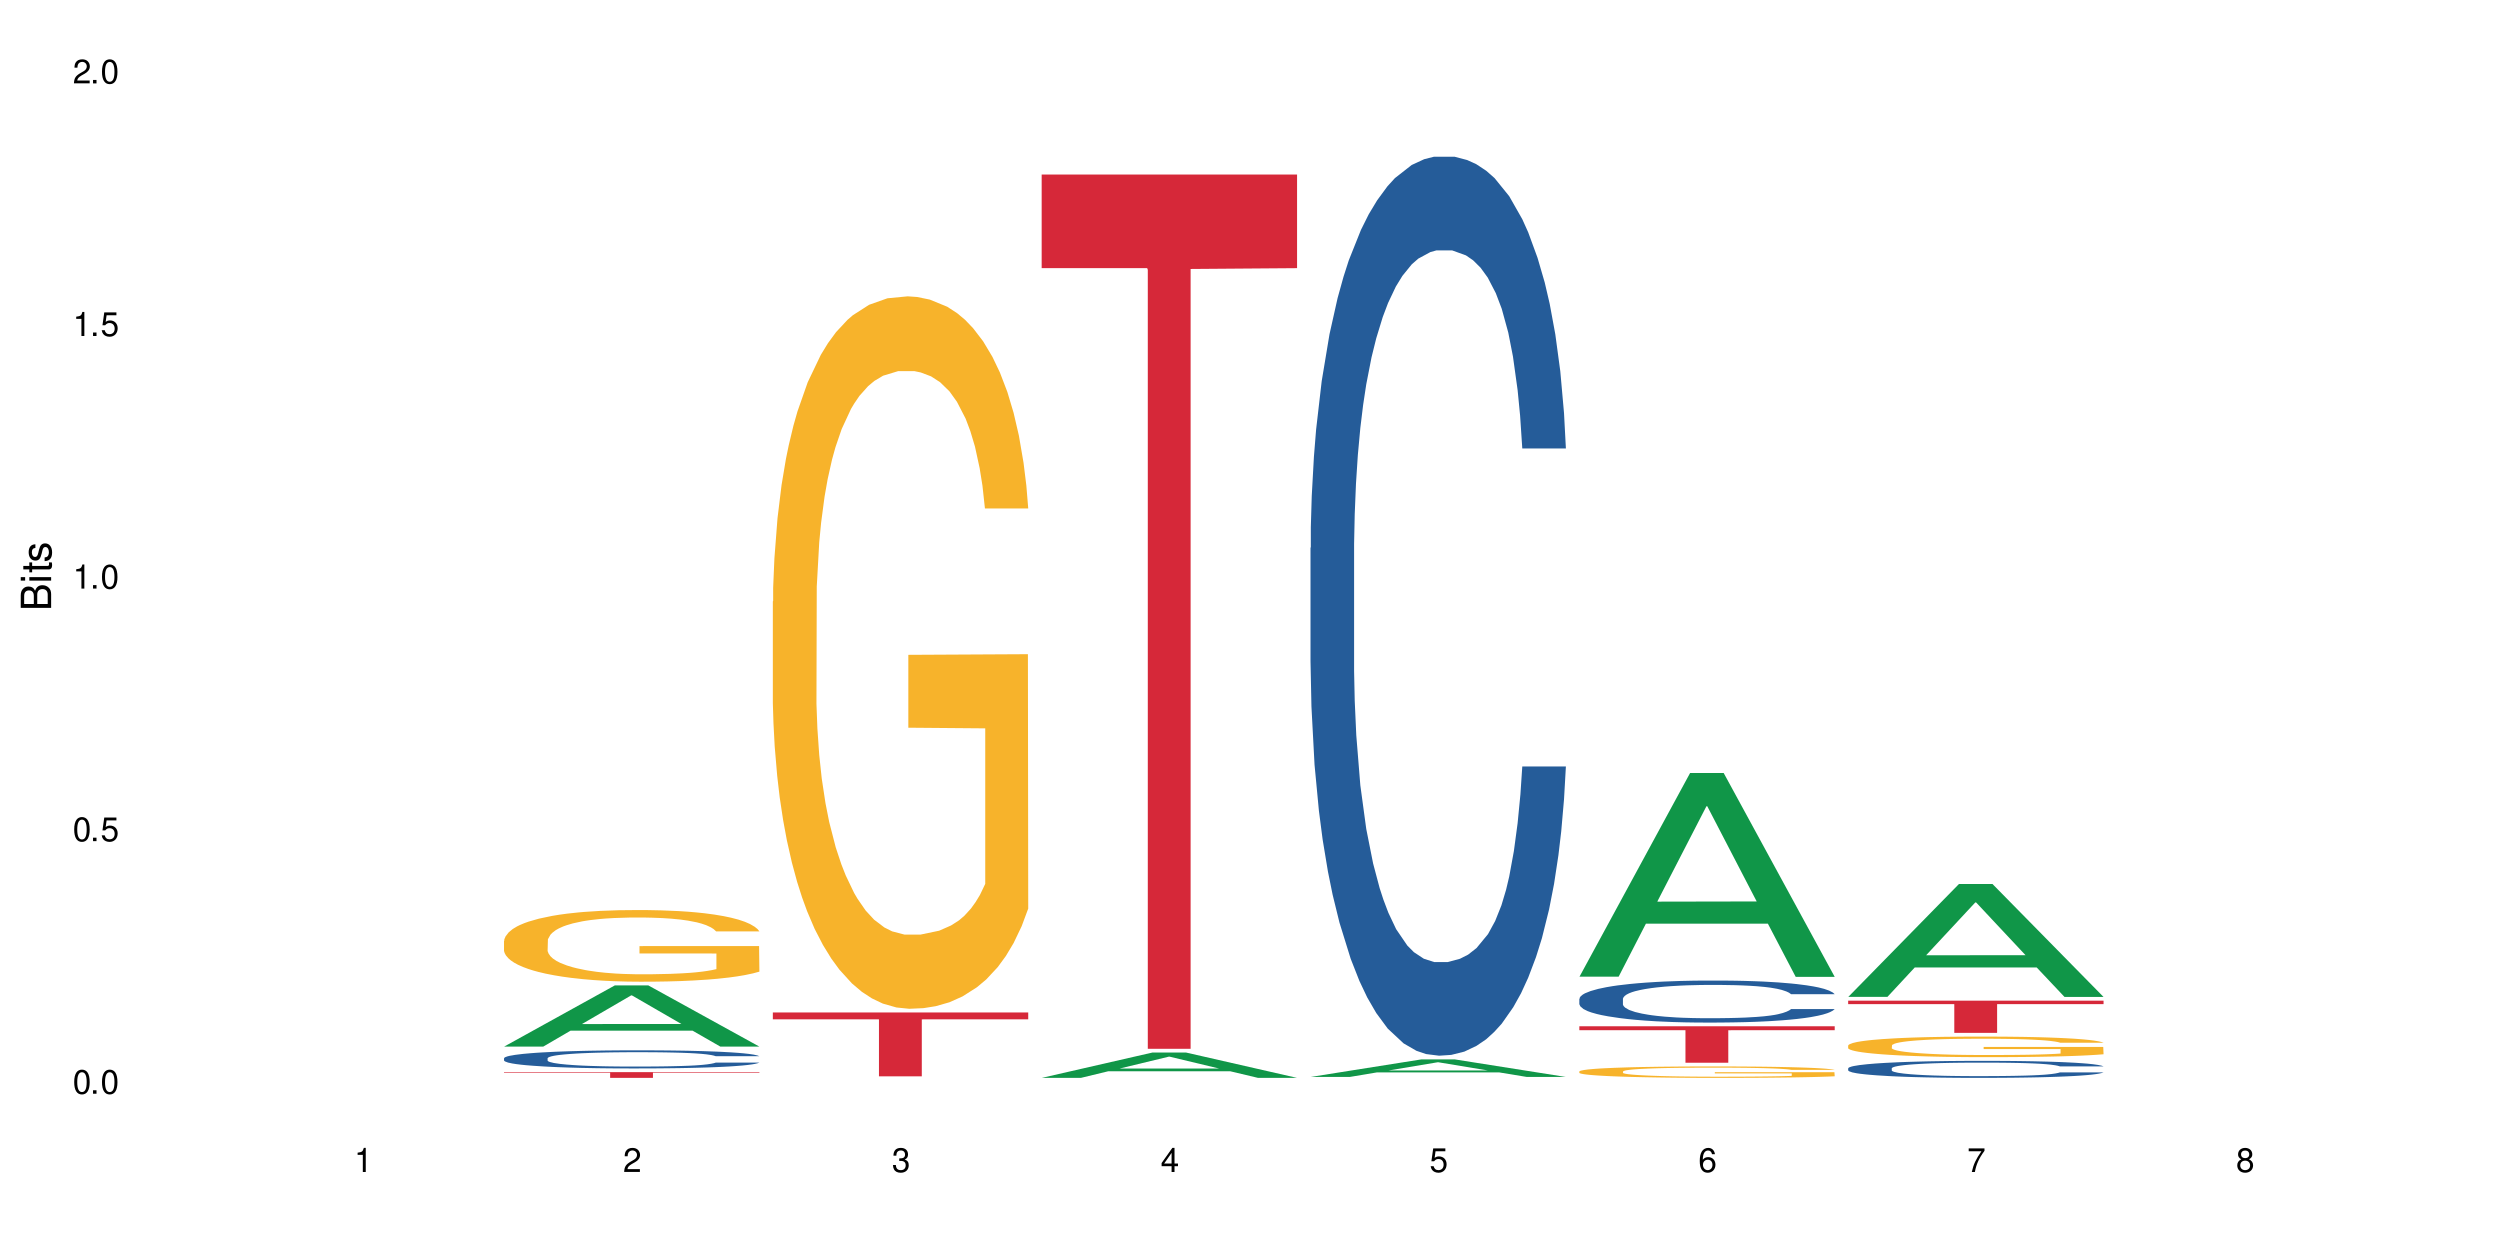
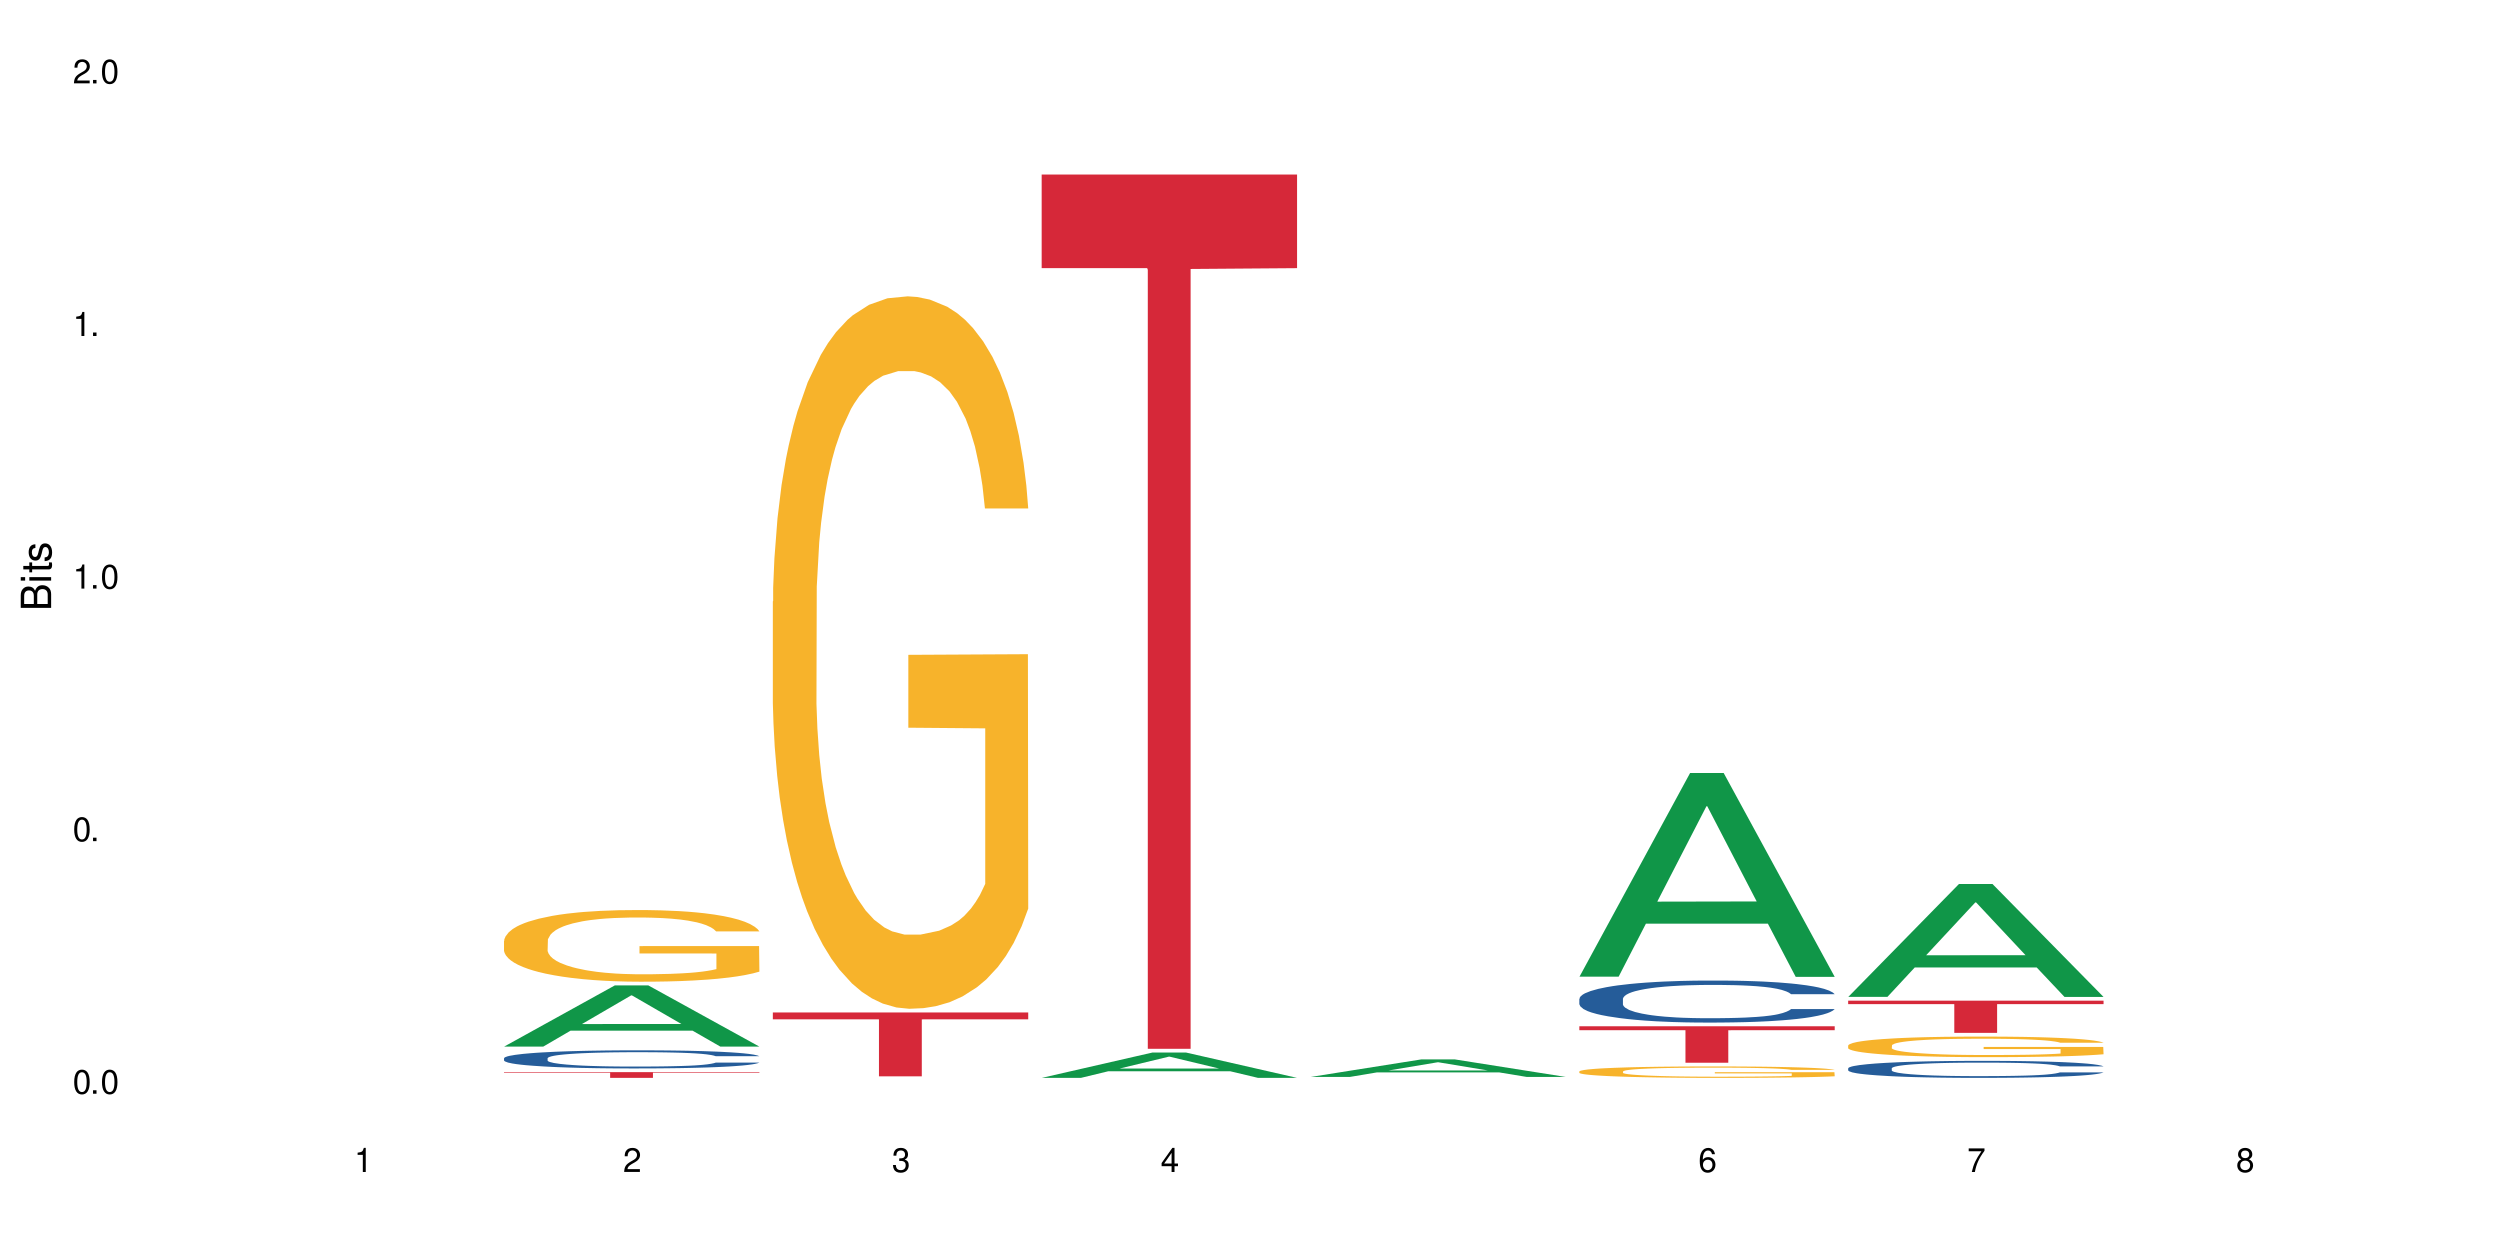
<svg xmlns="http://www.w3.org/2000/svg" xmlns:xlink="http://www.w3.org/1999/xlink" width="720" height="360" viewBox="0 0 720 360">
  <defs>
    <g>
      <g id="glyph-0-0">
</g>
      <g id="glyph-0-1">
        <path d="M 2.641 -6.938 C 2 -6.938 1.422 -6.656 1.078 -6.172 C 0.641 -5.562 0.406 -4.641 0.406 -3.359 C 0.406 -1.016 1.188 0.219 2.641 0.219 C 4.078 0.219 4.859 -1.016 4.859 -3.297 C 4.859 -4.641 4.656 -5.547 4.203 -6.172 C 3.844 -6.656 3.281 -6.938 2.641 -6.938 Z M 2.641 -6.188 C 3.547 -6.188 4 -5.25 4 -3.375 C 4 -1.406 3.562 -0.484 2.625 -0.484 C 1.734 -0.484 1.281 -1.438 1.281 -3.344 C 1.281 -5.25 1.734 -6.188 2.641 -6.188 Z M 2.641 -6.188 " />
      </g>
      <g id="glyph-0-2">
        <path d="M 1.828 -1 L 0.828 -1 L 0.828 0 L 1.828 0 Z M 1.828 -1 " />
      </g>
      <g id="glyph-0-3">
-         <path d="M 4.562 -6.797 L 1.062 -6.797 L 0.547 -3.094 L 1.328 -3.094 C 1.719 -3.562 2.047 -3.734 2.578 -3.734 C 3.484 -3.734 4.062 -3.109 4.062 -2.094 C 4.062 -1.125 3.484 -0.531 2.578 -0.531 C 1.828 -0.531 1.375 -0.906 1.188 -1.672 L 0.328 -1.672 C 0.453 -1.109 0.547 -0.844 0.75 -0.594 C 1.125 -0.078 1.828 0.219 2.594 0.219 C 3.969 0.219 4.922 -0.781 4.922 -2.219 C 4.922 -3.562 4.031 -4.484 2.719 -4.484 C 2.25 -4.484 1.859 -4.359 1.469 -4.062 L 1.734 -5.969 L 4.562 -5.969 Z M 4.562 -6.797 " />
-       </g>
+         </g>
      <g id="glyph-0-4">
        <path d="M 2.484 -4.938 L 2.484 0 L 3.328 0 L 3.328 -6.938 L 2.766 -6.938 C 2.469 -5.875 2.281 -5.734 0.984 -5.562 L 0.984 -4.938 Z M 2.484 -4.938 " />
      </g>
      <g id="glyph-0-5">
        <path d="M 4.859 -0.828 L 1.281 -0.828 C 1.359 -1.406 1.672 -1.781 2.5 -2.281 L 3.469 -2.828 C 4.406 -3.344 4.906 -4.062 4.906 -4.906 C 4.906 -5.484 4.672 -6.031 4.266 -6.406 C 3.859 -6.766 3.375 -6.938 2.719 -6.938 C 1.859 -6.938 1.219 -6.625 0.844 -6.031 C 0.609 -5.672 0.5 -5.234 0.484 -4.531 L 1.328 -4.531 C 1.359 -5.016 1.406 -5.281 1.531 -5.516 C 1.75 -5.938 2.188 -6.203 2.703 -6.203 C 3.469 -6.203 4.031 -5.641 4.031 -4.891 C 4.031 -4.344 3.719 -3.859 3.125 -3.516 L 2.234 -3 C 0.812 -2.172 0.406 -1.531 0.328 -0.016 L 4.859 -0.016 Z M 4.859 -0.828 " />
      </g>
      <g id="glyph-0-6">
        <path d="M 2.125 -3.188 L 2.578 -3.188 C 3.5 -3.188 3.984 -2.766 3.984 -1.922 C 3.984 -1.062 3.469 -0.531 2.594 -0.531 C 1.656 -0.531 1.203 -1 1.156 -2.016 L 0.312 -2.016 C 0.344 -1.453 0.438 -1.094 0.609 -0.781 C 0.953 -0.109 1.625 0.219 2.547 0.219 C 3.953 0.219 4.859 -0.625 4.859 -1.938 C 4.859 -2.828 4.516 -3.297 3.703 -3.594 C 4.344 -3.844 4.656 -4.328 4.656 -5.031 C 4.656 -6.219 3.875 -6.938 2.578 -6.938 C 1.203 -6.938 0.484 -6.172 0.453 -4.703 L 1.297 -4.703 C 1.312 -5.125 1.344 -5.359 1.453 -5.578 C 1.641 -5.969 2.062 -6.203 2.594 -6.203 C 3.344 -6.203 3.797 -5.75 3.797 -5 C 3.797 -4.516 3.609 -4.219 3.25 -4.047 C 3.016 -3.953 2.703 -3.922 2.125 -3.906 Z M 2.125 -3.188 " />
      </g>
      <g id="glyph-0-7">
        <path d="M 3.141 -1.672 L 3.141 0 L 3.984 0 L 3.984 -1.672 L 4.984 -1.672 L 4.984 -2.438 L 3.984 -2.438 L 3.984 -6.938 L 3.359 -6.938 L 0.266 -2.578 L 0.266 -1.672 Z M 3.141 -2.438 L 1 -2.438 L 3.141 -5.5 Z M 3.141 -2.438 " />
      </g>
      <g id="glyph-0-8">
        <path d="M 4.781 -5.125 C 4.609 -6.266 3.891 -6.938 2.844 -6.938 C 2.094 -6.938 1.422 -6.578 1.031 -5.953 C 0.594 -5.266 0.406 -4.422 0.406 -3.172 C 0.406 -2 0.578 -1.25 0.984 -0.641 C 1.359 -0.078 1.953 0.219 2.703 0.219 C 3.984 0.219 4.922 -0.75 4.922 -2.094 C 4.922 -3.375 4.062 -4.281 2.844 -4.281 C 2.172 -4.281 1.641 -4.031 1.281 -3.516 C 1.281 -5.234 1.828 -6.188 2.797 -6.188 C 3.391 -6.188 3.797 -5.797 3.938 -5.125 Z M 2.734 -3.531 C 3.547 -3.531 4.062 -2.953 4.062 -2.031 C 4.062 -1.156 3.484 -0.531 2.703 -0.531 C 1.922 -0.531 1.328 -1.188 1.328 -2.078 C 1.328 -2.938 1.906 -3.531 2.734 -3.531 Z M 2.734 -3.531 " />
      </g>
      <g id="glyph-0-9">
        <path d="M 4.984 -6.797 L 0.438 -6.797 L 0.438 -5.969 L 4.109 -5.969 C 2.5 -3.656 1.828 -2.234 1.328 0 L 2.219 0 C 2.594 -2.172 3.453 -4.047 4.984 -6.094 Z M 4.984 -6.797 " />
      </g>
      <g id="glyph-0-10">
        <path d="M 3.75 -3.656 C 4.469 -4.094 4.688 -4.438 4.688 -5.078 C 4.688 -6.172 3.844 -6.938 2.641 -6.938 C 1.438 -6.938 0.594 -6.172 0.594 -5.094 C 0.594 -4.438 0.812 -4.094 1.516 -3.656 C 0.734 -3.266 0.359 -2.703 0.359 -1.922 C 0.359 -0.656 1.281 0.219 2.641 0.219 C 3.984 0.219 4.922 -0.656 4.922 -1.922 C 4.922 -2.703 4.531 -3.266 3.75 -3.656 Z M 2.641 -6.188 C 3.359 -6.188 3.812 -5.75 3.812 -5.062 C 3.812 -4.406 3.344 -3.984 2.641 -3.984 C 1.922 -3.984 1.453 -4.406 1.453 -5.078 C 1.453 -5.75 1.922 -6.188 2.641 -6.188 Z M 2.641 -3.266 C 3.484 -3.266 4.062 -2.719 4.062 -1.906 C 4.062 -1.078 3.484 -0.531 2.625 -0.531 C 1.797 -0.531 1.219 -1.094 1.219 -1.906 C 1.219 -2.719 1.781 -3.266 2.641 -3.266 Z M 2.641 -3.266 " />
      </g>
      <g id="glyph-1-0">
</g>
      <g id="glyph-1-1">
        <path d="M 0 -0.953 L 0 -4.891 C 0 -5.719 -0.234 -6.344 -0.734 -6.797 C -1.188 -7.234 -1.812 -7.469 -2.5 -7.469 C -3.547 -7.469 -4.188 -7 -4.625 -5.875 C -4.984 -6.688 -5.625 -7.094 -6.531 -7.094 C -7.172 -7.094 -7.734 -6.859 -8.141 -6.391 C -8.562 -5.922 -8.75 -5.344 -8.75 -4.5 L -8.75 -0.953 Z M -4.984 -2.062 L -7.766 -2.062 L -7.766 -4.219 C -7.766 -4.844 -7.688 -5.203 -7.453 -5.5 C -7.219 -5.812 -6.859 -5.969 -6.375 -5.969 C -5.891 -5.969 -5.531 -5.812 -5.297 -5.5 C -5.062 -5.203 -4.984 -4.844 -4.984 -4.219 Z M -0.984 -2.062 L -4 -2.062 L -4 -4.781 C -4 -5.766 -3.438 -6.359 -2.484 -6.359 C -1.547 -6.359 -0.984 -5.766 -0.984 -4.781 Z M -0.984 -2.062 " />
      </g>
      <g id="glyph-1-2">
        <path d="M -6.281 -1.797 L -6.281 -0.797 L 0 -0.797 L 0 -1.797 Z M -8.75 -1.797 L -8.75 -0.797 L -7.484 -0.797 L -7.484 -1.797 Z M -8.75 -1.797 " />
      </g>
      <g id="glyph-1-3">
        <path d="M -6.281 -3.047 L -6.281 -2.016 L -8.016 -2.016 L -8.016 -1.016 L -6.281 -1.016 L -6.281 -0.172 L -5.469 -0.172 L -5.469 -1.016 L -0.719 -1.016 C -0.078 -1.016 0.281 -1.453 0.281 -2.234 C 0.281 -2.5 0.25 -2.719 0.188 -3.047 L -0.641 -3.047 C -0.609 -2.906 -0.594 -2.766 -0.594 -2.562 C -0.594 -2.141 -0.719 -2.016 -1.156 -2.016 L -5.469 -2.016 L -5.469 -3.047 Z M -6.281 -3.047 " />
      </g>
      <g id="glyph-1-4">
        <path d="M -4.531 -5.25 C -5.766 -5.25 -6.469 -4.422 -6.469 -2.969 C -6.469 -1.516 -5.719 -0.562 -4.547 -0.562 C -3.562 -0.562 -3.094 -1.062 -2.734 -2.562 L -2.516 -3.484 C -2.344 -4.188 -2.094 -4.469 -1.641 -4.469 C -1.047 -4.469 -0.641 -3.875 -0.641 -3 C -0.641 -2.453 -0.797 -2 -1.062 -1.75 C -1.25 -1.594 -1.422 -1.531 -1.875 -1.469 L -1.875 -0.406 C -0.422 -0.453 0.281 -1.266 0.281 -2.922 C 0.281 -4.5 -0.5 -5.516 -1.719 -5.516 C -2.656 -5.516 -3.172 -4.984 -3.469 -3.734 L -3.703 -2.766 C -3.891 -1.953 -4.156 -1.609 -4.594 -1.609 C -5.188 -1.609 -5.547 -2.125 -5.547 -2.938 C -5.547 -3.75 -5.203 -4.172 -4.531 -4.203 Z M -4.531 -5.25 " />
      </g>
    </g>
  </defs>
  <rect x="-72" y="-36" width="864" height="432" fill="rgb(100%, 100%, 100%)" fill-opacity="1" />
  <path fill-rule="nonzero" fill="rgb(6.275%, 58.824%, 28.235%)" fill-opacity="1" d="M 145.156 301.414 L 145.234 301.398 L 177.059 283.801 L 186.723 283.801 L 218.707 301.43 L 207.469 301.43 L 199.453 296.828 L 164.328 296.828 L 156.469 301.414 L 145.156 301.414 L 167.707 294.926 L 196.23 294.906 L 182.008 286.68 L 181.852 286.664 L 181.695 286.715 L 167.629 294.906 L 167.707 294.926 Z M 145.156 301.414 " />
  <path fill-rule="nonzero" fill="rgb(14.51%, 36.078%, 60%)" fill-opacity="1" d="M 145.156 304.766 L 145.242 304.758 L 145.242 304.645 L 145.512 304.465 L 146.141 304.234 L 146.77 304.078 L 148.383 303.797 L 150.625 303.523 L 152.957 303.316 L 154.664 303.191 L 156.188 303.098 L 159.684 302.918 L 161.93 302.828 L 164.352 302.746 L 167.309 302.668 L 169.461 302.617 L 174.305 302.543 L 177.895 302.508 L 180.676 302.496 L 186.684 302.496 L 190.273 302.516 L 192.875 302.539 L 195.742 302.578 L 198.164 302.617 L 202.383 302.723 L 206.148 302.859 L 207.852 302.934 L 210.543 303.082 L 212.605 303.223 L 214.043 303.348 L 215.656 303.523 L 217.094 303.738 L 218.168 303.984 L 218.707 304.188 L 206.148 304.188 L 205.52 303.996 L 204.805 303.848 L 203.457 303.652 L 202.113 303.516 L 200.23 303.379 L 198.523 303.285 L 196.191 303.195 L 194.129 303.141 L 191.977 303.098 L 189.914 303.066 L 185.969 303.039 L 181.391 303.039 L 179.688 303.047 L 176.191 303.086 L 174.305 303.121 L 171.613 303.188 L 169.73 303.25 L 167.488 303.344 L 165.965 303.426 L 164.082 303.547 L 162.734 303.66 L 161.211 303.816 L 160.312 303.934 L 159.508 304.07 L 158.789 304.227 L 158.25 304.395 L 157.891 304.57 L 157.711 304.742 L 157.711 305.48 L 157.891 305.652 L 158.34 305.852 L 159.508 306.141 L 161.211 306.395 L 163.184 306.594 L 165.066 306.738 L 166.145 306.805 L 167.578 306.883 L 169.82 306.977 L 173.051 307.07 L 174.934 307.109 L 177.805 307.148 L 180.766 307.168 L 184.711 307.168 L 188.211 307.148 L 190.543 307.125 L 192.965 307.086 L 196.281 307.004 L 198.344 306.93 L 200.141 306.84 L 201.484 306.746 L 202.383 306.672 L 203.727 306.523 L 204.805 306.363 L 205.609 306.195 L 206.148 306.031 L 218.707 306.031 L 218.168 306.223 L 217.359 306.41 L 216.555 306.547 L 215.297 306.715 L 213.863 306.863 L 211.801 307.027 L 210.094 307.141 L 207.852 307.258 L 205.789 307.348 L 203.547 307.43 L 200.23 307.523 L 198.074 307.574 L 195.742 307.617 L 192.965 307.652 L 189.465 307.688 L 185.699 307.707 L 182.199 307.711 L 178.434 307.703 L 175.652 307.684 L 171.973 307.641 L 167.398 307.555 L 164.082 307.461 L 161.48 307.371 L 159.238 307.277 L 156.727 307.148 L 153.496 306.938 L 151.523 306.777 L 150.176 306.645 L 148.652 306.457 L 147.574 306.289 L 146.32 306.023 L 145.422 305.684 L 145.156 305.422 Z M 145.156 304.766 " />
  <path fill-rule="nonzero" fill="rgb(96.863%, 70.196%, 16.863%)" fill-opacity="1" d="M 145.156 270.934 L 145.242 270.914 L 145.242 270.535 L 145.602 269.688 L 146.5 268.52 L 147.664 267.559 L 148.922 266.801 L 149.73 266.406 L 151.074 265.84 L 152.242 265.426 L 155.199 264.578 L 158.969 263.785 L 161.031 263.445 L 163.363 263.125 L 166.684 262.77 L 168.207 262.637 L 172.871 262.336 L 178.164 262.145 L 183.992 262.09 L 186.684 262.109 L 190.363 262.184 L 195.387 262.391 L 198.254 262.578 L 200.496 262.77 L 202.828 263.012 L 205.699 263.391 L 208.391 263.844 L 210.543 264.297 L 212.695 264.859 L 214.492 265.465 L 216.016 266.125 L 217.359 266.914 L 218.168 267.574 L 218.707 268.234 L 206.238 268.234 L 205.52 267.574 L 204.715 267.066 L 203.367 266.445 L 202.023 265.992 L 200.676 265.633 L 198.164 265.145 L 196.012 264.84 L 193.32 264.578 L 190.723 264.406 L 187.762 264.297 L 185.969 264.258 L 181.211 264.258 L 176.906 264.391 L 174.395 264.539 L 172.602 264.691 L 170.09 264.973 L 168.566 265.199 L 167.668 265.352 L 164.977 265.934 L 163.184 266.465 L 162.195 266.82 L 160.941 267.387 L 160.043 267.895 L 159.059 268.652 L 158.52 269.215 L 157.801 270.5 L 157.711 273.891 L 157.98 274.609 L 158.52 275.383 L 159.238 276.059 L 160.312 276.777 L 161.391 277.324 L 163.273 278.059 L 164.887 278.551 L 166.145 278.871 L 168.566 279.379 L 169.551 279.547 L 171.883 279.887 L 174.305 280.152 L 177.266 280.379 L 179.508 280.492 L 183.098 280.586 L 187.672 280.586 L 193.055 280.473 L 196.461 280.32 L 198.793 280.172 L 200.32 280.039 L 202.203 279.832 L 203.547 279.645 L 204.805 279.434 L 206.328 279.113 L 206.328 274.609 L 184.172 274.59 L 184.172 272.477 L 218.617 272.461 L 218.707 279.832 L 216.824 280.34 L 214.492 280.832 L 212.25 281.207 L 209.918 281.527 L 206.598 281.887 L 203.906 282.113 L 199.781 282.375 L 196.012 282.547 L 192.066 282.66 L 188.566 282.715 L 184.441 282.734 L 180.766 282.699 L 176.816 282.586 L 173.68 282.434 L 170.809 282.246 L 167.938 282 L 164.352 281.605 L 162.016 281.285 L 159.594 280.887 L 157.172 280.414 L 155.02 279.906 L 153.586 279.512 L 152.152 279.059 L 150.625 278.492 L 149.191 277.852 L 148.113 277.266 L 147.129 276.605 L 146.41 275.984 L 145.691 275.137 L 145.332 274.457 L 145.156 273.875 Z M 145.156 270.934 " />
  <path fill-rule="nonzero" fill="rgb(83.922%, 15.686%, 22.353%)" fill-opacity="1" d="M 145.156 308.777 L 218.707 308.777 L 218.707 308.953 L 188.051 308.953 L 188.051 310.43 L 175.719 310.43 L 175.719 308.957 L 175.539 308.953 L 145.156 308.953 Z M 145.156 308.777 " />
  <path fill-rule="nonzero" fill="rgb(96.863%, 70.196%, 16.863%)" fill-opacity="1" d="M 222.578 173.227 L 222.668 173.039 L 222.668 169.293 L 223.027 160.859 L 223.922 149.242 L 225.09 139.684 L 226.344 132.191 L 227.152 128.254 L 228.496 122.633 L 229.664 118.512 L 232.625 110.078 L 236.391 102.207 L 238.453 98.836 L 240.785 95.648 L 244.105 92.09 L 245.629 90.777 L 250.293 87.781 L 255.586 85.906 L 261.418 85.344 L 264.109 85.531 L 267.785 86.281 L 272.809 88.344 L 275.68 90.215 L 277.922 92.09 L 280.254 94.527 L 283.125 98.273 L 285.816 102.77 L 287.969 107.27 L 290.121 112.891 L 291.914 118.887 L 293.438 125.445 L 294.785 133.312 L 295.59 139.871 L 296.129 146.43 L 283.66 146.43 L 282.945 139.871 L 282.137 134.812 L 280.793 128.629 L 279.445 124.133 L 278.102 120.57 L 275.59 115.699 L 273.438 112.703 L 270.746 110.078 L 268.145 108.391 L 265.184 107.27 L 263.391 106.895 L 258.637 106.895 L 254.332 108.203 L 251.82 109.703 L 250.023 111.203 L 247.512 114.016 L 245.988 116.262 L 245.094 117.762 L 242.402 123.57 L 240.605 128.816 L 239.621 132.379 L 238.363 138 L 237.469 143.059 L 236.48 150.555 L 235.941 156.176 L 235.227 168.918 L 235.137 202.645 L 235.406 209.766 L 235.941 217.449 L 236.66 224.195 L 237.738 231.316 L 238.812 236.75 L 240.695 244.059 L 242.312 248.93 L 243.566 252.117 L 245.988 257.176 L 246.977 258.863 L 249.309 262.234 L 251.73 264.859 L 254.691 267.105 L 256.934 268.23 L 260.52 269.168 L 265.094 269.168 L 270.477 268.043 L 273.887 266.543 L 276.219 265.047 L 277.742 263.734 L 279.625 261.672 L 280.973 259.797 L 282.227 257.738 L 283.75 254.551 L 283.75 209.766 L 261.598 209.578 L 261.598 188.594 L 296.039 188.406 L 296.129 261.672 L 294.246 266.73 L 291.914 271.605 L 289.672 275.352 L 287.34 278.535 L 284.02 282.098 L 281.328 284.348 L 277.203 286.969 L 273.438 288.656 L 269.488 289.781 L 265.992 290.344 L 261.867 290.531 L 258.188 290.156 L 254.242 289.031 L 251.102 287.531 L 248.23 285.656 L 245.359 283.223 L 241.773 279.285 L 239.441 276.102 L 237.02 272.164 L 234.598 267.48 L 232.445 262.422 L 231.008 258.488 L 229.574 253.988 L 228.051 248.367 L 226.613 241.996 L 225.539 236.188 L 224.551 229.629 L 223.832 223.445 L 223.117 215.016 L 222.758 208.27 L 222.578 202.461 Z M 222.578 173.227 " />
  <path fill-rule="nonzero" fill="rgb(83.922%, 15.686%, 22.353%)" fill-opacity="1" d="M 222.578 291.594 L 296.129 291.594 L 296.129 293.562 L 265.477 293.578 L 265.477 309.98 L 253.141 309.98 L 253.141 293.598 L 252.965 293.562 L 222.578 293.562 Z M 222.578 291.594 " />
  <path fill-rule="nonzero" fill="rgb(6.275%, 58.824%, 28.235%)" fill-opacity="1" d="M 300 310.426 L 300.078 310.418 L 331.906 303.129 L 341.57 303.129 L 373.555 310.43 L 362.316 310.43 L 354.301 308.523 L 319.176 308.523 L 311.316 310.426 L 300 310.426 L 322.555 307.738 L 351.078 307.73 L 336.855 304.32 L 336.699 304.316 L 336.543 304.336 L 322.477 307.73 L 322.555 307.738 Z M 300 310.426 " />
  <path fill-rule="nonzero" fill="rgb(83.922%, 15.686%, 22.353%)" fill-opacity="1" d="M 300 50.273 L 373.555 50.273 L 373.555 77.227 L 342.898 77.465 L 342.898 302.062 L 330.566 302.062 L 330.566 77.699 L 330.387 77.227 L 300 77.227 Z M 300 50.273 " />
  <path fill-rule="nonzero" fill="rgb(6.275%, 58.824%, 28.235%)" fill-opacity="1" d="M 377.426 310.16 L 377.504 310.156 L 409.328 305.109 L 418.992 305.109 L 450.977 310.164 L 439.738 310.164 L 431.723 308.844 L 396.598 308.844 L 388.738 310.16 L 377.426 310.16 L 399.977 308.301 L 428.504 308.293 L 414.277 305.938 L 414.121 305.93 L 413.965 305.945 L 399.898 308.293 L 399.977 308.301 Z M 377.426 310.16 " />
-   <path fill-rule="nonzero" fill="rgb(14.51%, 36.078%, 60%)" fill-opacity="1" d="M 377.426 157.793 L 377.516 157.555 L 377.516 151.875 L 377.781 142.883 L 378.41 131.523 L 379.039 123.715 L 380.652 109.75 L 382.895 96.262 L 385.227 85.848 L 386.934 79.695 L 388.457 74.961 L 391.957 66.207 L 394.199 61.711 L 396.621 57.688 L 399.578 53.664 L 401.734 51.297 L 406.574 47.512 L 410.164 45.852 L 412.945 45.145 L 418.953 45.145 L 422.543 46.09 L 425.145 47.273 L 428.016 49.168 L 430.438 51.297 L 434.652 56.504 L 438.418 63.129 L 440.125 66.914 L 442.812 74.254 L 444.879 81.352 L 446.312 87.504 L 447.926 96.262 L 449.363 106.91 L 450.438 118.98 L 450.977 129.156 L 438.418 129.156 L 437.789 119.691 L 437.074 112.355 L 435.727 102.652 L 434.383 95.789 L 432.5 88.926 L 430.793 84.43 L 428.461 79.934 L 426.398 77.094 L 424.246 74.961 L 422.184 73.543 L 418.238 72.121 L 413.664 72.121 L 411.957 72.594 L 408.461 74.488 L 406.574 76.145 L 403.887 79.457 L 402 82.535 L 399.758 87.27 L 398.234 91.293 L 396.352 97.445 L 395.004 102.887 L 393.48 110.695 L 392.582 116.613 L 391.777 123.238 L 391.059 131.051 L 390.52 139.332 L 390.16 148.09 L 389.98 156.609 L 389.98 193.289 L 390.16 201.809 L 390.609 211.75 L 391.777 226.184 L 393.48 238.727 L 395.453 248.668 L 397.336 255.766 L 398.414 259.082 L 399.848 262.867 L 402.09 267.602 L 405.32 272.332 L 407.203 274.227 L 410.074 276.121 L 413.035 277.066 L 416.98 277.066 L 420.48 276.121 L 422.812 274.938 L 425.234 273.043 L 428.551 269.02 L 430.613 265.234 L 432.41 260.738 L 433.754 256.242 L 434.652 252.453 L 435.996 245.117 L 437.074 237.07 L 437.879 228.789 L 438.418 220.742 L 450.977 220.742 L 450.438 230.207 L 449.633 239.438 L 448.824 246.301 L 447.566 254.582 L 446.133 261.922 L 444.07 270.203 L 442.367 275.645 L 440.125 281.562 L 438.059 286.059 L 435.816 290.082 L 432.5 294.816 L 430.348 297.184 L 428.016 299.312 L 425.234 301.203 L 421.734 302.863 L 417.969 303.809 L 414.469 304.043 L 410.703 303.57 L 407.922 302.625 L 404.242 300.496 L 399.668 296.234 L 396.352 291.738 L 393.75 287.242 L 391.508 282.508 L 388.996 276.121 L 385.766 265.707 L 383.793 257.66 L 382.449 251.035 L 380.922 241.805 L 379.848 233.52 L 378.59 220.27 L 377.695 203.465 L 377.426 190.449 Z M 377.426 157.793 " />
  <path fill-rule="nonzero" fill="rgb(6.275%, 58.824%, 28.235%)" fill-opacity="1" d="M 454.848 281.285 L 454.926 281.23 L 486.75 222.621 L 496.418 222.621 L 528.398 281.34 L 517.164 281.34 L 509.148 266.012 L 474.023 266.012 L 466.164 281.285 L 454.848 281.285 L 477.402 259.672 L 505.926 259.617 L 491.703 232.215 L 491.547 232.156 L 491.387 232.324 L 477.32 259.617 L 477.402 259.672 Z M 454.848 281.285 " />
  <path fill-rule="nonzero" fill="rgb(14.51%, 36.078%, 60%)" fill-opacity="1" d="M 454.848 287.668 L 454.938 287.66 L 454.938 287.395 L 455.207 286.973 L 455.836 286.441 L 456.461 286.078 L 458.078 285.426 L 460.32 284.793 L 462.652 284.309 L 464.355 284.02 L 465.879 283.797 L 469.379 283.391 L 471.621 283.18 L 474.043 282.992 L 477.004 282.805 L 479.156 282.691 L 484 282.516 L 487.586 282.438 L 490.367 282.406 L 496.379 282.406 L 499.965 282.449 L 502.566 282.504 L 505.438 282.594 L 507.859 282.691 L 512.074 282.934 L 515.844 283.246 L 517.547 283.422 L 520.238 283.766 L 522.301 284.098 L 523.734 284.383 L 525.352 284.793 L 526.785 285.293 L 527.863 285.855 L 528.398 286.332 L 515.844 286.332 L 515.215 285.891 L 514.496 285.547 L 513.152 285.094 L 511.805 284.773 L 509.922 284.449 L 508.219 284.242 L 505.887 284.031 L 503.824 283.898 L 501.672 283.797 L 499.605 283.73 L 495.66 283.664 L 491.086 283.664 L 489.383 283.688 L 485.883 283.777 L 484 283.855 L 481.309 284.008 L 479.426 284.152 L 477.184 284.375 L 475.656 284.562 L 473.773 284.848 L 472.43 285.105 L 470.902 285.469 L 470.008 285.746 L 469.199 286.055 L 468.48 286.422 L 467.945 286.809 L 467.586 287.215 L 467.406 287.613 L 467.406 289.328 L 467.586 289.727 L 468.035 290.191 L 469.199 290.867 L 470.902 291.453 L 472.879 291.918 L 474.762 292.25 L 475.836 292.406 L 477.273 292.582 L 479.516 292.801 L 482.742 293.023 L 484.629 293.113 L 487.496 293.199 L 490.457 293.246 L 494.406 293.246 L 497.902 293.199 L 500.234 293.145 L 502.656 293.059 L 505.977 292.867 L 508.039 292.691 L 509.832 292.48 L 511.18 292.273 L 512.074 292.094 L 513.422 291.75 L 514.496 291.375 L 515.305 290.988 L 515.844 290.613 L 528.398 290.613 L 527.863 291.055 L 527.055 291.484 L 526.246 291.809 L 524.992 292.195 L 523.555 292.535 L 521.492 292.926 L 519.789 293.18 L 517.547 293.457 L 515.484 293.664 L 513.242 293.852 L 509.922 294.074 L 507.77 294.184 L 505.438 294.285 L 502.656 294.375 L 499.16 294.449 L 495.391 294.496 L 491.895 294.508 L 488.125 294.484 L 485.344 294.441 L 481.668 294.34 L 477.094 294.141 L 473.773 293.93 L 471.172 293.719 L 468.93 293.5 L 466.418 293.199 L 463.191 292.715 L 461.215 292.34 L 459.871 292.027 L 458.348 291.598 L 457.27 291.211 L 456.016 290.59 L 455.117 289.805 L 454.848 289.195 Z M 454.848 287.668 " />
  <path fill-rule="nonzero" fill="rgb(96.863%, 70.196%, 16.863%)" fill-opacity="1" d="M 454.848 308.547 L 454.938 308.543 L 454.938 308.484 L 455.297 308.348 L 456.191 308.164 L 457.359 308.008 L 458.613 307.891 L 459.422 307.824 L 460.77 307.734 L 461.934 307.668 L 464.895 307.535 L 468.66 307.406 L 470.723 307.355 L 473.055 307.301 L 476.375 307.246 L 477.898 307.223 L 482.562 307.176 L 487.855 307.145 L 493.688 307.137 L 496.379 307.141 L 500.055 307.152 L 505.078 307.184 L 507.949 307.215 L 510.191 307.246 L 512.523 307.285 L 515.395 307.344 L 518.086 307.418 L 520.238 307.488 L 522.391 307.578 L 524.184 307.676 L 525.711 307.781 L 527.055 307.906 L 527.863 308.012 L 528.398 308.117 L 515.934 308.117 L 515.215 308.012 L 514.406 307.93 L 513.062 307.832 L 511.715 307.758 L 510.371 307.703 L 507.859 307.625 L 505.707 307.578 L 503.016 307.535 L 500.414 307.508 L 497.453 307.488 L 495.66 307.484 L 490.906 307.484 L 486.602 307.504 L 484.09 307.527 L 482.297 307.551 L 479.785 307.598 L 478.258 307.633 L 477.363 307.656 L 474.672 307.75 L 472.879 307.836 L 471.891 307.891 L 470.633 307.98 L 469.738 308.062 L 468.75 308.184 L 468.211 308.273 L 467.496 308.48 L 467.406 309.02 L 467.676 309.133 L 468.211 309.258 L 468.93 309.367 L 470.008 309.48 L 471.082 309.566 L 472.965 309.684 L 474.582 309.762 L 475.836 309.812 L 478.258 309.895 L 479.246 309.922 L 481.578 309.977 L 484 310.02 L 486.961 310.055 L 489.203 310.074 L 492.789 310.09 L 497.363 310.09 L 502.746 310.07 L 506.156 310.047 L 508.488 310.023 L 510.012 310 L 511.895 309.969 L 513.242 309.938 L 514.496 309.906 L 516.023 309.852 L 516.023 309.133 L 493.867 309.133 L 493.867 308.793 L 528.309 308.793 L 528.398 309.969 L 526.516 310.051 L 524.184 310.129 L 521.941 310.188 L 519.609 310.238 L 516.289 310.297 L 513.602 310.332 L 509.473 310.375 L 505.707 310.402 L 501.758 310.418 L 498.262 310.43 L 494.137 310.43 L 490.457 310.426 L 486.512 310.406 L 483.371 310.383 L 480.5 310.352 L 477.633 310.312 L 474.043 310.25 L 471.711 310.199 L 469.289 310.137 L 466.867 310.062 L 464.715 309.98 L 463.281 309.918 L 461.844 309.844 L 460.32 309.754 L 458.883 309.652 L 457.809 309.559 L 456.82 309.453 L 456.102 309.355 L 455.387 309.219 L 455.027 309.109 L 454.848 309.016 Z M 454.848 308.547 " />
  <path fill-rule="nonzero" fill="rgb(83.922%, 15.686%, 22.353%)" fill-opacity="1" d="M 454.848 295.57 L 528.398 295.57 L 528.398 296.695 L 497.746 296.707 L 497.746 306.07 L 485.414 306.07 L 485.414 296.715 L 485.234 296.695 L 454.848 296.695 Z M 454.848 295.57 " />
  <path fill-rule="nonzero" fill="rgb(6.275%, 58.824%, 28.235%)" fill-opacity="1" d="M 532.27 287.094 L 532.352 287.062 L 564.176 254.598 L 573.84 254.598 L 605.824 287.125 L 594.586 287.125 L 586.57 278.633 L 551.445 278.633 L 543.586 287.094 L 532.27 287.094 L 554.824 275.121 L 583.348 275.09 L 569.125 259.91 L 568.969 259.879 L 568.812 259.973 L 554.746 275.09 L 554.824 275.121 Z M 532.27 287.094 " />
  <path fill-rule="nonzero" fill="rgb(14.51%, 36.078%, 60%)" fill-opacity="1" d="M 532.27 307.66 L 532.359 307.656 L 532.359 307.551 L 532.629 307.379 L 533.258 307.164 L 533.887 307.016 L 535.5 306.75 L 537.742 306.496 L 540.074 306.297 L 541.777 306.184 L 543.305 306.094 L 546.801 305.926 L 549.043 305.84 L 551.465 305.766 L 554.426 305.688 L 556.578 305.645 L 561.422 305.574 L 565.012 305.543 L 567.793 305.527 L 573.801 305.527 L 577.391 305.547 L 579.992 305.566 L 582.859 305.605 L 585.281 305.645 L 589.5 305.742 L 593.266 305.867 L 594.969 305.941 L 597.66 306.078 L 599.723 306.215 L 601.16 306.328 L 602.773 306.496 L 604.207 306.699 L 605.285 306.926 L 605.824 307.117 L 593.266 307.117 L 592.637 306.941 L 591.922 306.801 L 590.574 306.617 L 589.23 306.488 L 587.344 306.355 L 585.641 306.273 L 583.309 306.188 L 581.246 306.133 L 579.094 306.094 L 577.031 306.066 L 573.082 306.039 L 568.508 306.039 L 566.805 306.047 L 563.305 306.082 L 561.422 306.113 L 558.73 306.176 L 556.848 306.234 L 554.605 306.324 L 553.082 306.402 L 551.199 306.52 L 549.852 306.621 L 548.328 306.77 L 547.43 306.883 L 546.621 307.008 L 545.906 307.156 L 545.367 307.312 L 545.008 307.477 L 544.828 307.641 L 544.828 308.332 L 545.008 308.496 L 545.457 308.684 L 546.621 308.957 L 548.328 309.195 L 550.301 309.383 L 552.184 309.516 L 553.262 309.578 L 554.695 309.652 L 556.938 309.742 L 560.168 309.832 L 562.051 309.867 L 564.922 309.902 L 567.883 309.922 L 571.828 309.922 L 575.324 309.902 L 577.656 309.879 L 580.078 309.844 L 583.398 309.77 L 585.461 309.695 L 587.254 309.609 L 588.602 309.527 L 589.5 309.453 L 590.844 309.316 L 591.922 309.164 L 592.727 309.004 L 593.266 308.852 L 605.824 308.852 L 605.285 309.031 L 604.477 309.207 L 603.672 309.336 L 602.414 309.496 L 600.98 309.633 L 598.918 309.789 L 597.211 309.895 L 594.969 310.004 L 592.906 310.09 L 590.664 310.168 L 587.344 310.258 L 585.191 310.301 L 582.859 310.34 L 580.078 310.379 L 576.582 310.41 L 572.816 310.426 L 569.316 310.43 L 565.551 310.422 L 562.77 310.402 L 559.09 310.363 L 554.516 310.281 L 551.199 310.199 L 548.598 310.113 L 546.355 310.023 L 543.844 309.902 L 540.613 309.703 L 538.641 309.551 L 537.293 309.426 L 535.77 309.254 L 534.691 309.094 L 533.438 308.844 L 532.539 308.527 L 532.27 308.281 Z M 532.27 307.66 " />
  <path fill-rule="nonzero" fill="rgb(96.863%, 70.196%, 16.863%)" fill-opacity="1" d="M 532.27 301.074 L 532.359 301.07 L 532.359 300.961 L 532.719 300.719 L 533.617 300.383 L 534.781 300.105 L 536.039 299.891 L 536.844 299.777 L 538.191 299.613 L 539.355 299.492 L 542.316 299.25 L 546.086 299.023 L 548.148 298.926 L 550.48 298.832 L 553.797 298.73 L 555.324 298.691 L 559.988 298.605 L 565.281 298.551 L 571.109 298.535 L 573.801 298.543 L 577.48 298.562 L 582.5 298.621 L 585.371 298.676 L 587.613 298.73 L 589.945 298.801 L 592.816 298.91 L 595.508 299.039 L 597.66 299.168 L 599.812 299.332 L 601.609 299.504 L 603.133 299.695 L 604.477 299.922 L 605.285 300.109 L 605.824 300.301 L 593.355 300.301 L 592.637 300.109 L 591.832 299.965 L 590.484 299.785 L 589.141 299.656 L 587.793 299.555 L 585.281 299.414 L 583.129 299.328 L 580.438 299.25 L 577.836 299.203 L 574.879 299.168 L 573.082 299.16 L 568.328 299.16 L 564.023 299.195 L 561.512 299.238 L 559.719 299.281 L 557.207 299.363 L 555.684 299.43 L 554.785 299.473 L 552.094 299.641 L 550.301 299.793 L 549.312 299.895 L 548.059 300.059 L 547.16 300.203 L 546.176 300.418 L 545.637 300.582 L 544.918 300.949 L 544.828 301.926 L 545.098 302.129 L 545.637 302.352 L 546.355 302.547 L 547.43 302.754 L 548.508 302.91 L 550.391 303.121 L 552.004 303.262 L 553.262 303.352 L 555.684 303.5 L 556.668 303.547 L 559 303.645 L 561.422 303.723 L 564.383 303.785 L 566.625 303.816 L 570.215 303.844 L 574.789 303.844 L 580.168 303.812 L 583.578 303.77 L 585.91 303.727 L 587.434 303.688 L 589.32 303.629 L 590.664 303.574 L 591.922 303.516 L 593.445 303.422 L 593.445 302.129 L 571.289 302.125 L 571.289 301.52 L 605.734 301.512 L 605.824 303.629 L 603.941 303.773 L 601.609 303.914 L 599.363 304.023 L 597.031 304.117 L 593.715 304.219 L 591.023 304.285 L 586.898 304.359 L 583.129 304.41 L 579.184 304.441 L 575.684 304.457 L 571.559 304.461 L 567.883 304.453 L 563.934 304.418 L 560.797 304.375 L 557.926 304.32 L 555.055 304.25 L 551.465 304.137 L 549.133 304.047 L 546.711 303.934 L 544.289 303.797 L 542.137 303.652 L 540.703 303.535 L 539.266 303.406 L 537.742 303.246 L 536.309 303.062 L 535.23 302.895 L 534.246 302.703 L 533.527 302.523 L 532.809 302.281 L 532.449 302.086 L 532.27 301.918 Z M 532.27 301.074 " />
  <path fill-rule="nonzero" fill="rgb(83.922%, 15.686%, 22.353%)" fill-opacity="1" d="M 532.27 288.191 L 605.824 288.191 L 605.824 289.184 L 575.168 289.191 L 575.168 297.469 L 562.836 297.469 L 562.836 289.203 L 562.656 289.184 L 532.27 289.184 Z M 532.27 288.191 " />
  <g fill="rgb(0%, 0%, 0%)" fill-opacity="1">
    <use xlink:href="#glyph-0-1" x="20.965" y="314.993" />
    <use xlink:href="#glyph-0-2" x="25.965" y="314.993" />
    <use xlink:href="#glyph-0-1" x="28.965" y="314.993" />
  </g>
  <g fill="rgb(0%, 0%, 0%)" fill-opacity="1">
    <use xlink:href="#glyph-0-1" x="20.965" y="242.251" />
    <use xlink:href="#glyph-0-2" x="25.965" y="242.251" />
    <use xlink:href="#glyph-0-3" x="28.965" y="242.251" />
  </g>
  <g fill="rgb(0%, 0%, 0%)" fill-opacity="1">
    <use xlink:href="#glyph-0-4" x="20.965" y="169.509" />
    <use xlink:href="#glyph-0-2" x="25.965" y="169.509" />
    <use xlink:href="#glyph-0-1" x="28.965" y="169.509" />
  </g>
  <g fill="rgb(0%, 0%, 0%)" fill-opacity="1">
    <use xlink:href="#glyph-0-4" x="20.965" y="96.767" />
    <use xlink:href="#glyph-0-2" x="25.965" y="96.767" />
    <use xlink:href="#glyph-0-3" x="28.965" y="96.767" />
  </g>
  <g fill="rgb(0%, 0%, 0%)" fill-opacity="1">
    <use xlink:href="#glyph-0-5" x="20.965" y="24.024" />
    <use xlink:href="#glyph-0-2" x="25.965" y="24.024" />
    <use xlink:href="#glyph-0-1" x="28.965" y="24.024" />
  </g>
  <g fill="rgb(0%, 0%, 0%)" fill-opacity="1">
    <use xlink:href="#glyph-0-4" x="102.008" y="337.532" />
  </g>
  <g fill="rgb(0%, 0%, 0%)" fill-opacity="1">
    <use xlink:href="#glyph-0-5" x="179.43" y="337.532" />
  </g>
  <g fill="rgb(0%, 0%, 0%)" fill-opacity="1">
    <use xlink:href="#glyph-0-6" x="256.855" y="337.532" />
  </g>
  <g fill="rgb(0%, 0%, 0%)" fill-opacity="1">
    <use xlink:href="#glyph-0-7" x="334.277" y="337.532" />
  </g>
  <g fill="rgb(0%, 0%, 0%)" fill-opacity="1">
    <use xlink:href="#glyph-0-3" x="411.699" y="337.532" />
  </g>
  <g fill="rgb(0%, 0%, 0%)" fill-opacity="1">
    <use xlink:href="#glyph-0-8" x="489.125" y="337.532" />
  </g>
  <g fill="rgb(0%, 0%, 0%)" fill-opacity="1">
    <use xlink:href="#glyph-0-9" x="566.547" y="337.532" />
  </g>
  <g fill="rgb(0%, 0%, 0%)" fill-opacity="1">
    <use xlink:href="#glyph-0-10" x="643.969" y="337.532" />
  </g>
  <g fill="rgb(0%, 0%, 0%)" fill-opacity="1">
    <use xlink:href="#glyph-1-1" x="14.725" y="176.012" />
    <use xlink:href="#glyph-1-2" x="14.725" y="168.012" />
    <use xlink:href="#glyph-1-3" x="14.725" y="165.012" />
    <use xlink:href="#glyph-1-4" x="14.725" y="162.012" />
  </g>
</svg>